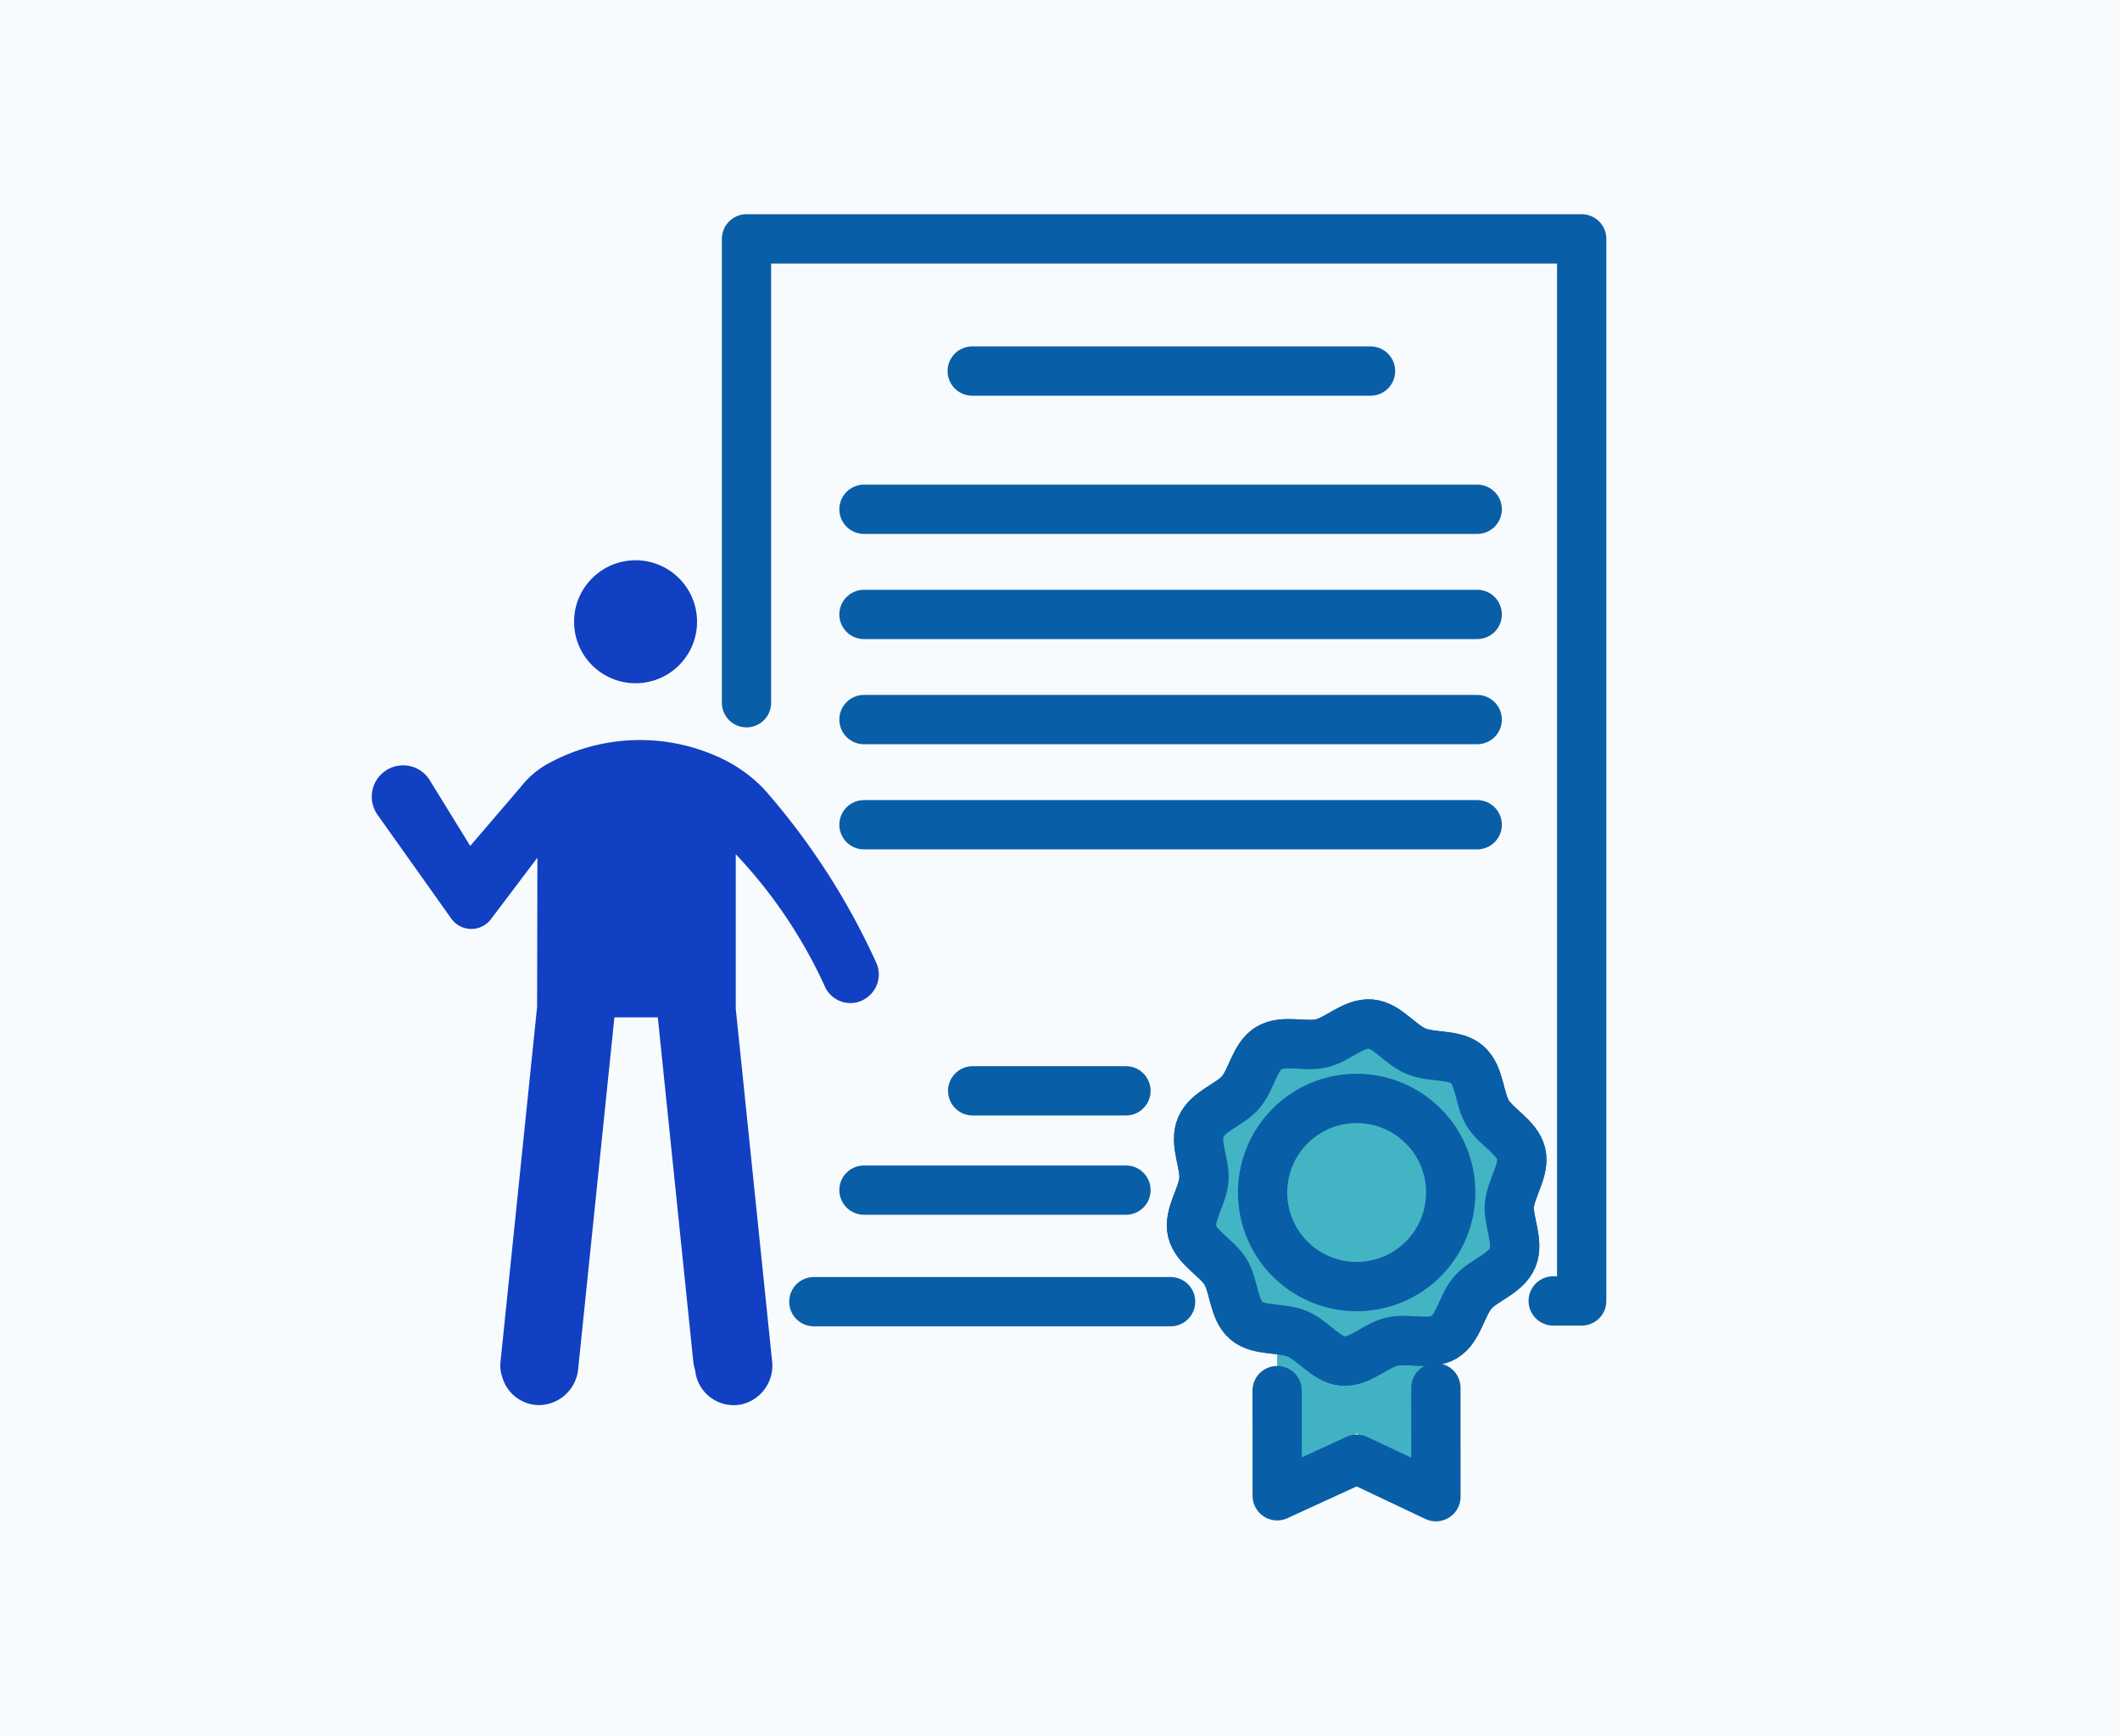
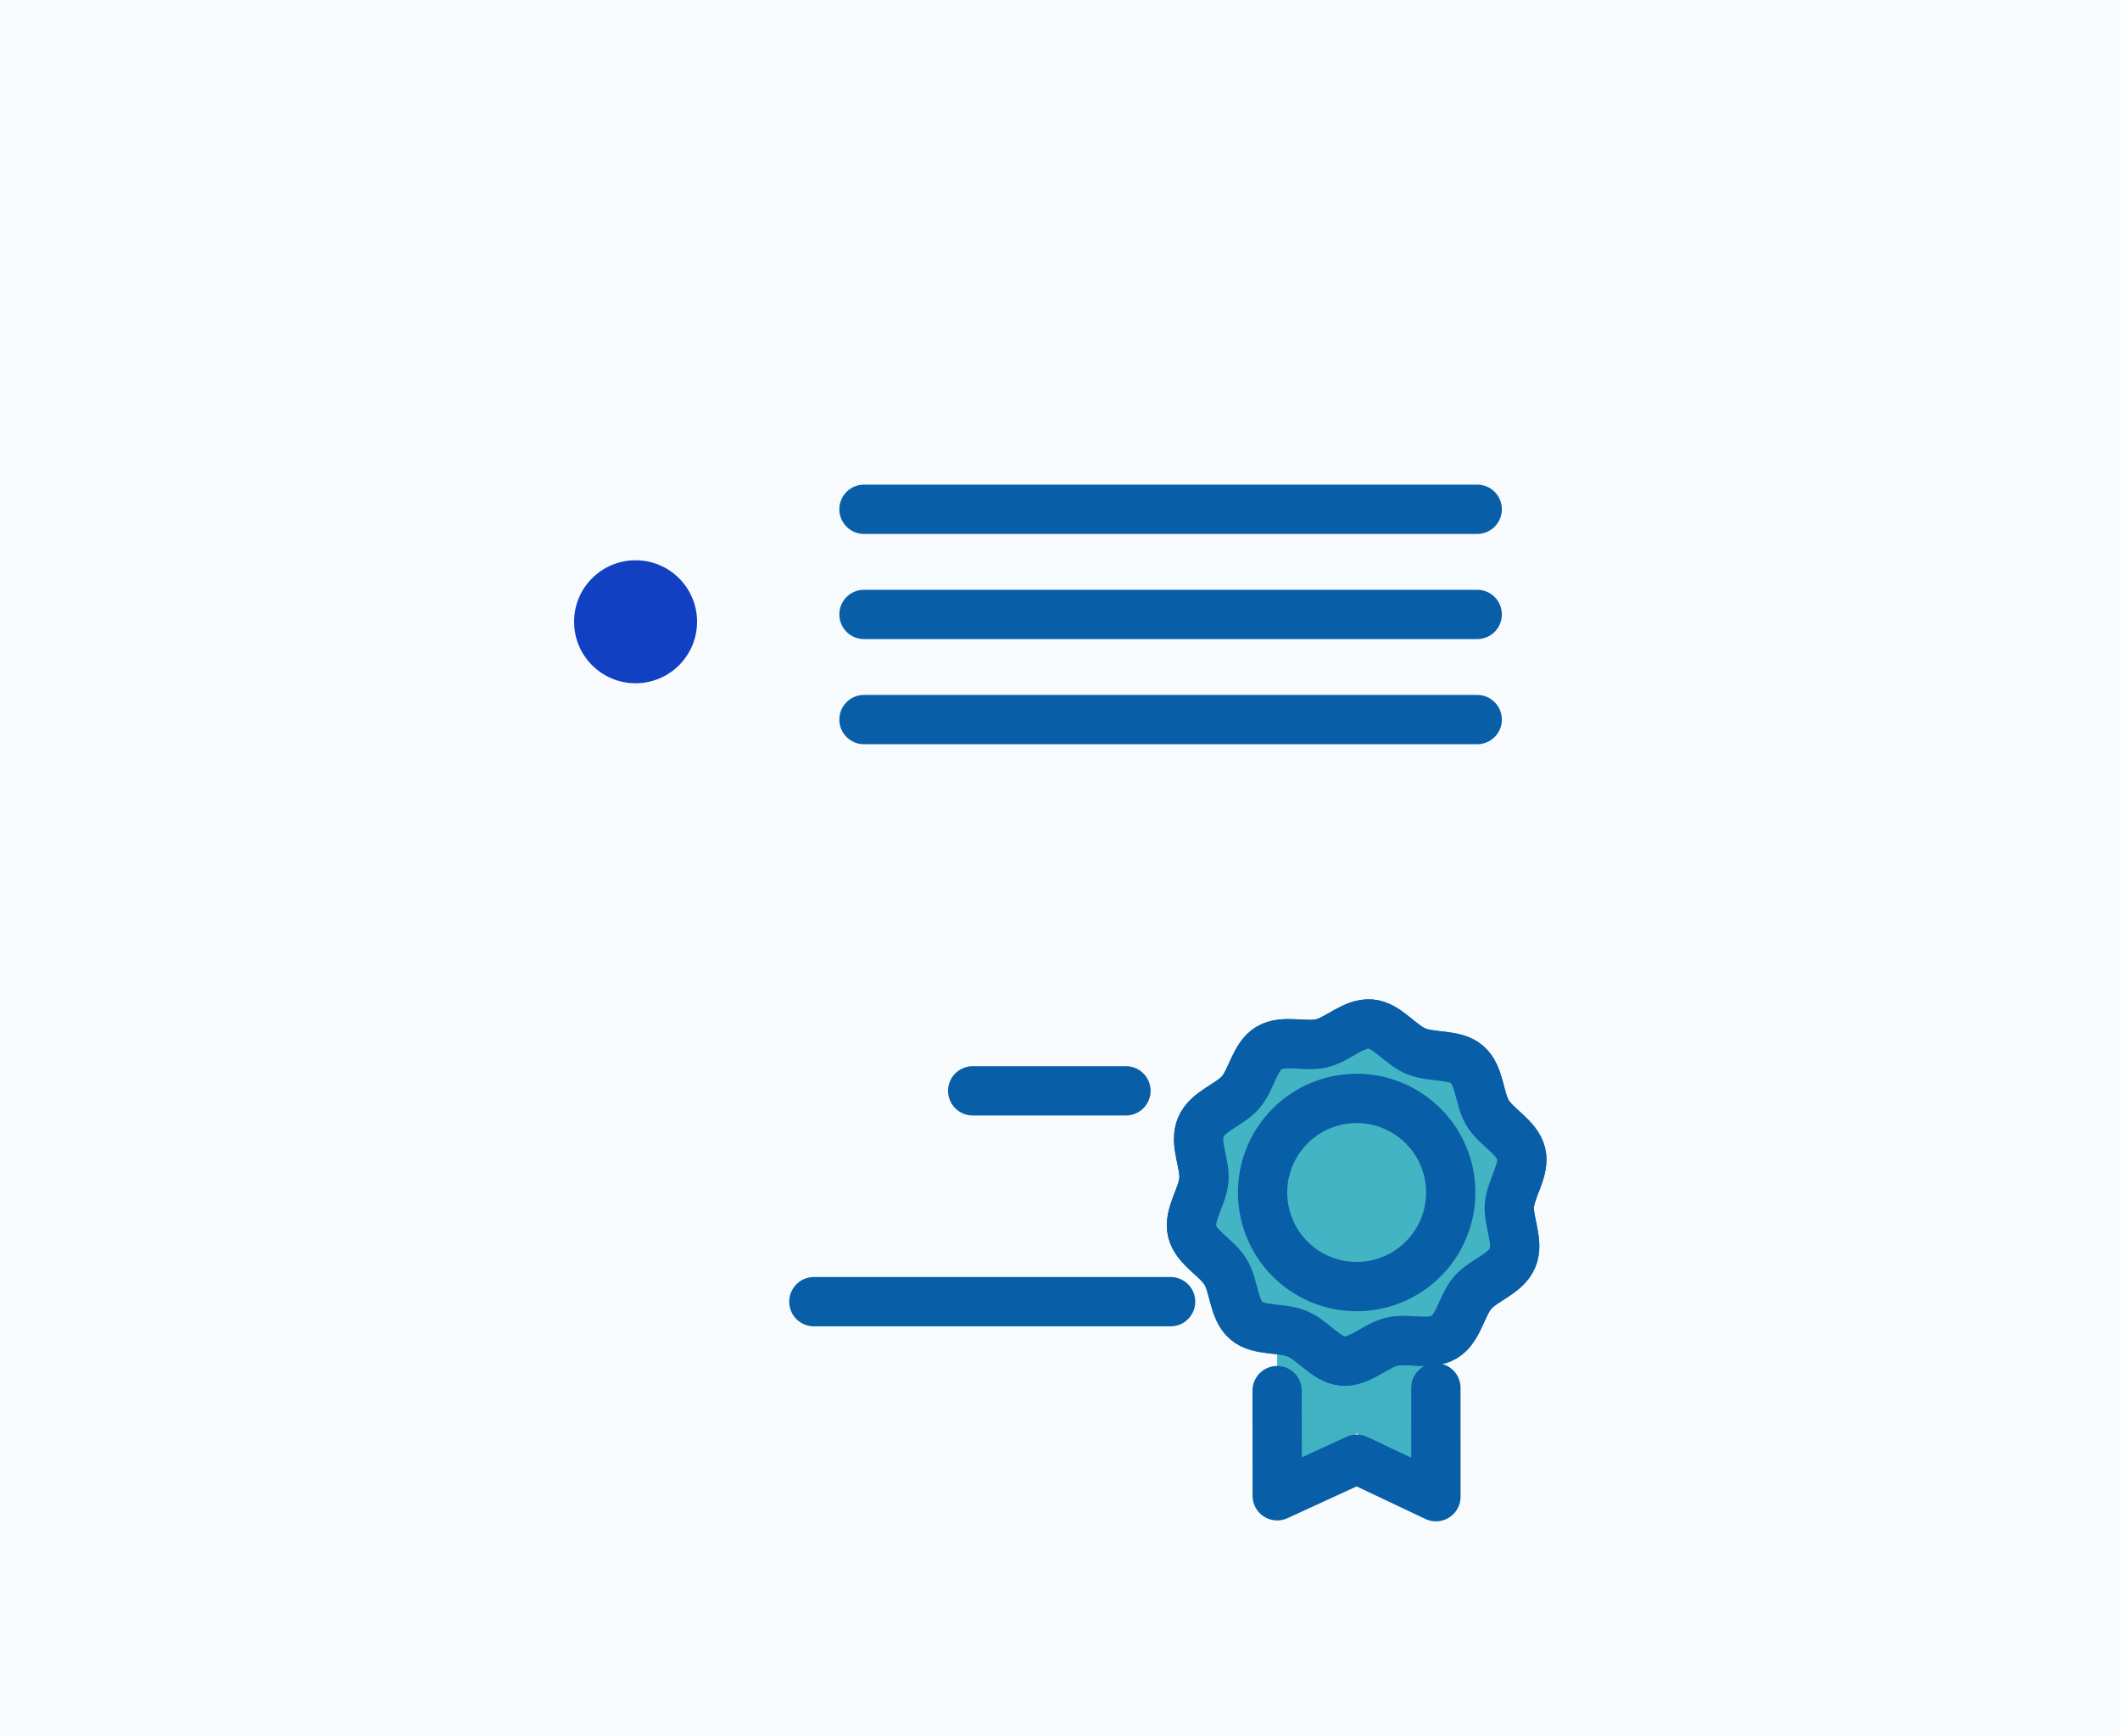
<svg xmlns="http://www.w3.org/2000/svg" width="215" height="176" viewBox="0 0 215 176">
  <g transform="translate(-9945 -13060.658)">
    <path d="M248.55,295.842l.007,18.034,8.072-6.268,8.027,6.433-.006-18.673" transform="translate(9825.97 12898.396)" fill="#43b4c4" />
    <rect width="215" height="176" transform="translate(9945 13060.658)" fill="#1c78c1" opacity="0.03" />
-     <path d="M114.56,52.287V5.25h84.7v107.7h-2.888" transform="translate(9906.147 13079.63)" fill="none" stroke="#095fa7" stroke-linecap="round" stroke-linejoin="round" stroke-width="5" />
    <line x1="36.179" transform="translate(10027.537 13192.657)" fill="none" stroke="#095fa7" stroke-linecap="round" stroke-linejoin="round" stroke-width="5" />
-     <line x2="40.395" transform="translate(10043.598 13098.286)" fill="none" stroke="#095fa7" stroke-linecap="round" stroke-linejoin="round" stroke-width="5" />
    <line x2="62.19" transform="translate(10032.621 13112.302)" fill="none" stroke="#095fa7" stroke-linecap="round" stroke-linejoin="round" stroke-width="5" />
    <line x2="62.19" transform="translate(10032.621 13122.966)" fill="none" stroke="#095fa7" stroke-linecap="round" stroke-linejoin="round" stroke-width="5" />
    <line x2="62.19" transform="translate(10032.621 13133.628)" fill="none" stroke="#095fa7" stroke-linecap="round" stroke-linejoin="round" stroke-width="5" />
-     <line x2="62.19" transform="translate(10032.621 13144.292)" fill="none" stroke="#095fa7" stroke-linecap="round" stroke-linejoin="round" stroke-width="5" />
-     <line x2="26.569" transform="translate(10032.621 13181.343)" fill="none" stroke="#095fa7" stroke-linecap="round" stroke-linejoin="round" stroke-width="5" />
    <line x2="15.544" transform="translate(10043.645 13171.276)" fill="none" stroke="#095fa7" stroke-linecap="round" stroke-linejoin="round" stroke-width="5" />
    <path d="M248.55,295.648l.007,10.664,8.072-3.707,8.027,3.8-.006-11.041" transform="translate(9825.97 12906.027)" fill="none" stroke="#095fa7" stroke-linecap="round" stroke-linejoin="round" stroke-width="5" />
    <path d="M259.482,227.2c-.682,1.625-2.94,2.251-4.031,3.518-1.131,1.313-1.432,3.629-2.884,4.508s-3.663.078-5.331.472c-1.651.39-3.253,2.1-4.98,1.958-1.667-.139-2.964-2.073-4.589-2.755s-3.915-.251-5.182-1.343c-1.313-1.131-1.216-3.474-2.094-4.925s-3-2.466-3.4-4.134c-.39-1.651,1.051-3.488,1.194-5.216.139-1.666-1-3.715-.315-5.341s2.94-2.251,4.031-3.518c1.131-1.313,1.432-3.628,2.883-4.507s3.663-.078,5.331-.472c1.651-.39,3.253-2.1,4.981-1.958,1.666.139,2.964,2.074,4.589,2.755s3.914.251,5.181,1.343c1.314,1.131,1.215,3.474,2.094,4.925s3.005,2.466,3.4,4.133c.391,1.651-1.051,3.489-1.194,5.216C259.027,223.524,260.164,225.573,259.482,227.2Z" transform="translate(9838.909 12961.015)" fill="none" stroke="#095fa7" stroke-linecap="round" stroke-linejoin="round" stroke-width="5" />
    <path d="M259.482,227.2c-.682,1.625-2.94,2.251-4.031,3.518-1.131,1.313-1.432,3.629-2.884,4.508s-3.663.078-5.331.472c-1.651.39-3.253,2.1-4.98,1.958-1.667-.139-2.964-2.073-4.589-2.755s-3.915-.251-5.182-1.343c-1.313-1.131-1.216-3.474-2.094-4.925s-3-2.466-3.4-4.134c-.39-1.651,1.051-3.488,1.194-5.216.139-1.666-1-3.715-.315-5.341s2.94-2.251,4.031-3.518c1.131-1.313,1.432-3.628,2.883-4.507s3.663-.078,5.331-.472c1.651-.39,3.253-2.1,4.981-1.958,1.666.139,2.964,2.074,4.589,2.755s3.914.251,5.181,1.343c1.314,1.131,1.215,3.474,2.094,4.925s3.005,2.466,3.4,4.133c.391,1.651-1.051,3.489-1.194,5.216C259.027,223.524,260.164,225.573,259.482,227.2Z" transform="translate(9838.909 12961.015)" fill="#43b4c4" stroke="#095fa7" stroke-linecap="round" stroke-linejoin="round" stroke-width="5" />
    <path d="M263.214,235.51a9.54,9.54,0,1,1-5.108-12.487A9.54,9.54,0,0,1,263.214,235.51Z" transform="translate(9828.17 12949.765)" fill="none" stroke="#095fa7" stroke-linecap="round" stroke-linejoin="round" stroke-width="5" />
    <ellipse cx="6.236" cy="6.236" rx="6.236" ry="6.236" transform="translate(10003.22 13117.472)" fill="#1140c2" />
-     <path d="M36.653,143.765l-4.684,6.195a2.492,2.492,0,0,1-4.02-.059L20.44,139.333a3.178,3.178,0,1,1,5.3-3.507l4.129,6.705,5.113-5.966a9.026,9.026,0,0,1,2.7-2.332q.177-.1.356-.19a19.3,19.3,0,0,1,17.07-.5,14.8,14.8,0,0,1,4.555,3.221,71.178,71.178,0,0,1,11.37,17.582,2.868,2.868,0,0,1-.625,3.307l-.045.042a2.83,2.83,0,0,1-4.5-.851A49.229,49.229,0,0,0,56.8,143.372v15.672l3.681,35.7a4.04,4.04,0,0,1-3.017,4.4,3.93,3.93,0,0,1-4.782-3.428l0-.027a4.04,4.04,0,0,1-.189-.861l-3.6-34.914h-4.4l-3.675,35.642a4.035,4.035,0,0,1-4.168,3.678,3.927,3.927,0,0,1-3.528-2.825,3.653,3.653,0,0,1-.179-1.582l3.709-35.976s.031-14.27.031-15.038" transform="translate(9962.818 13003.909)" fill="#1140c2" />
  </g>
</svg>